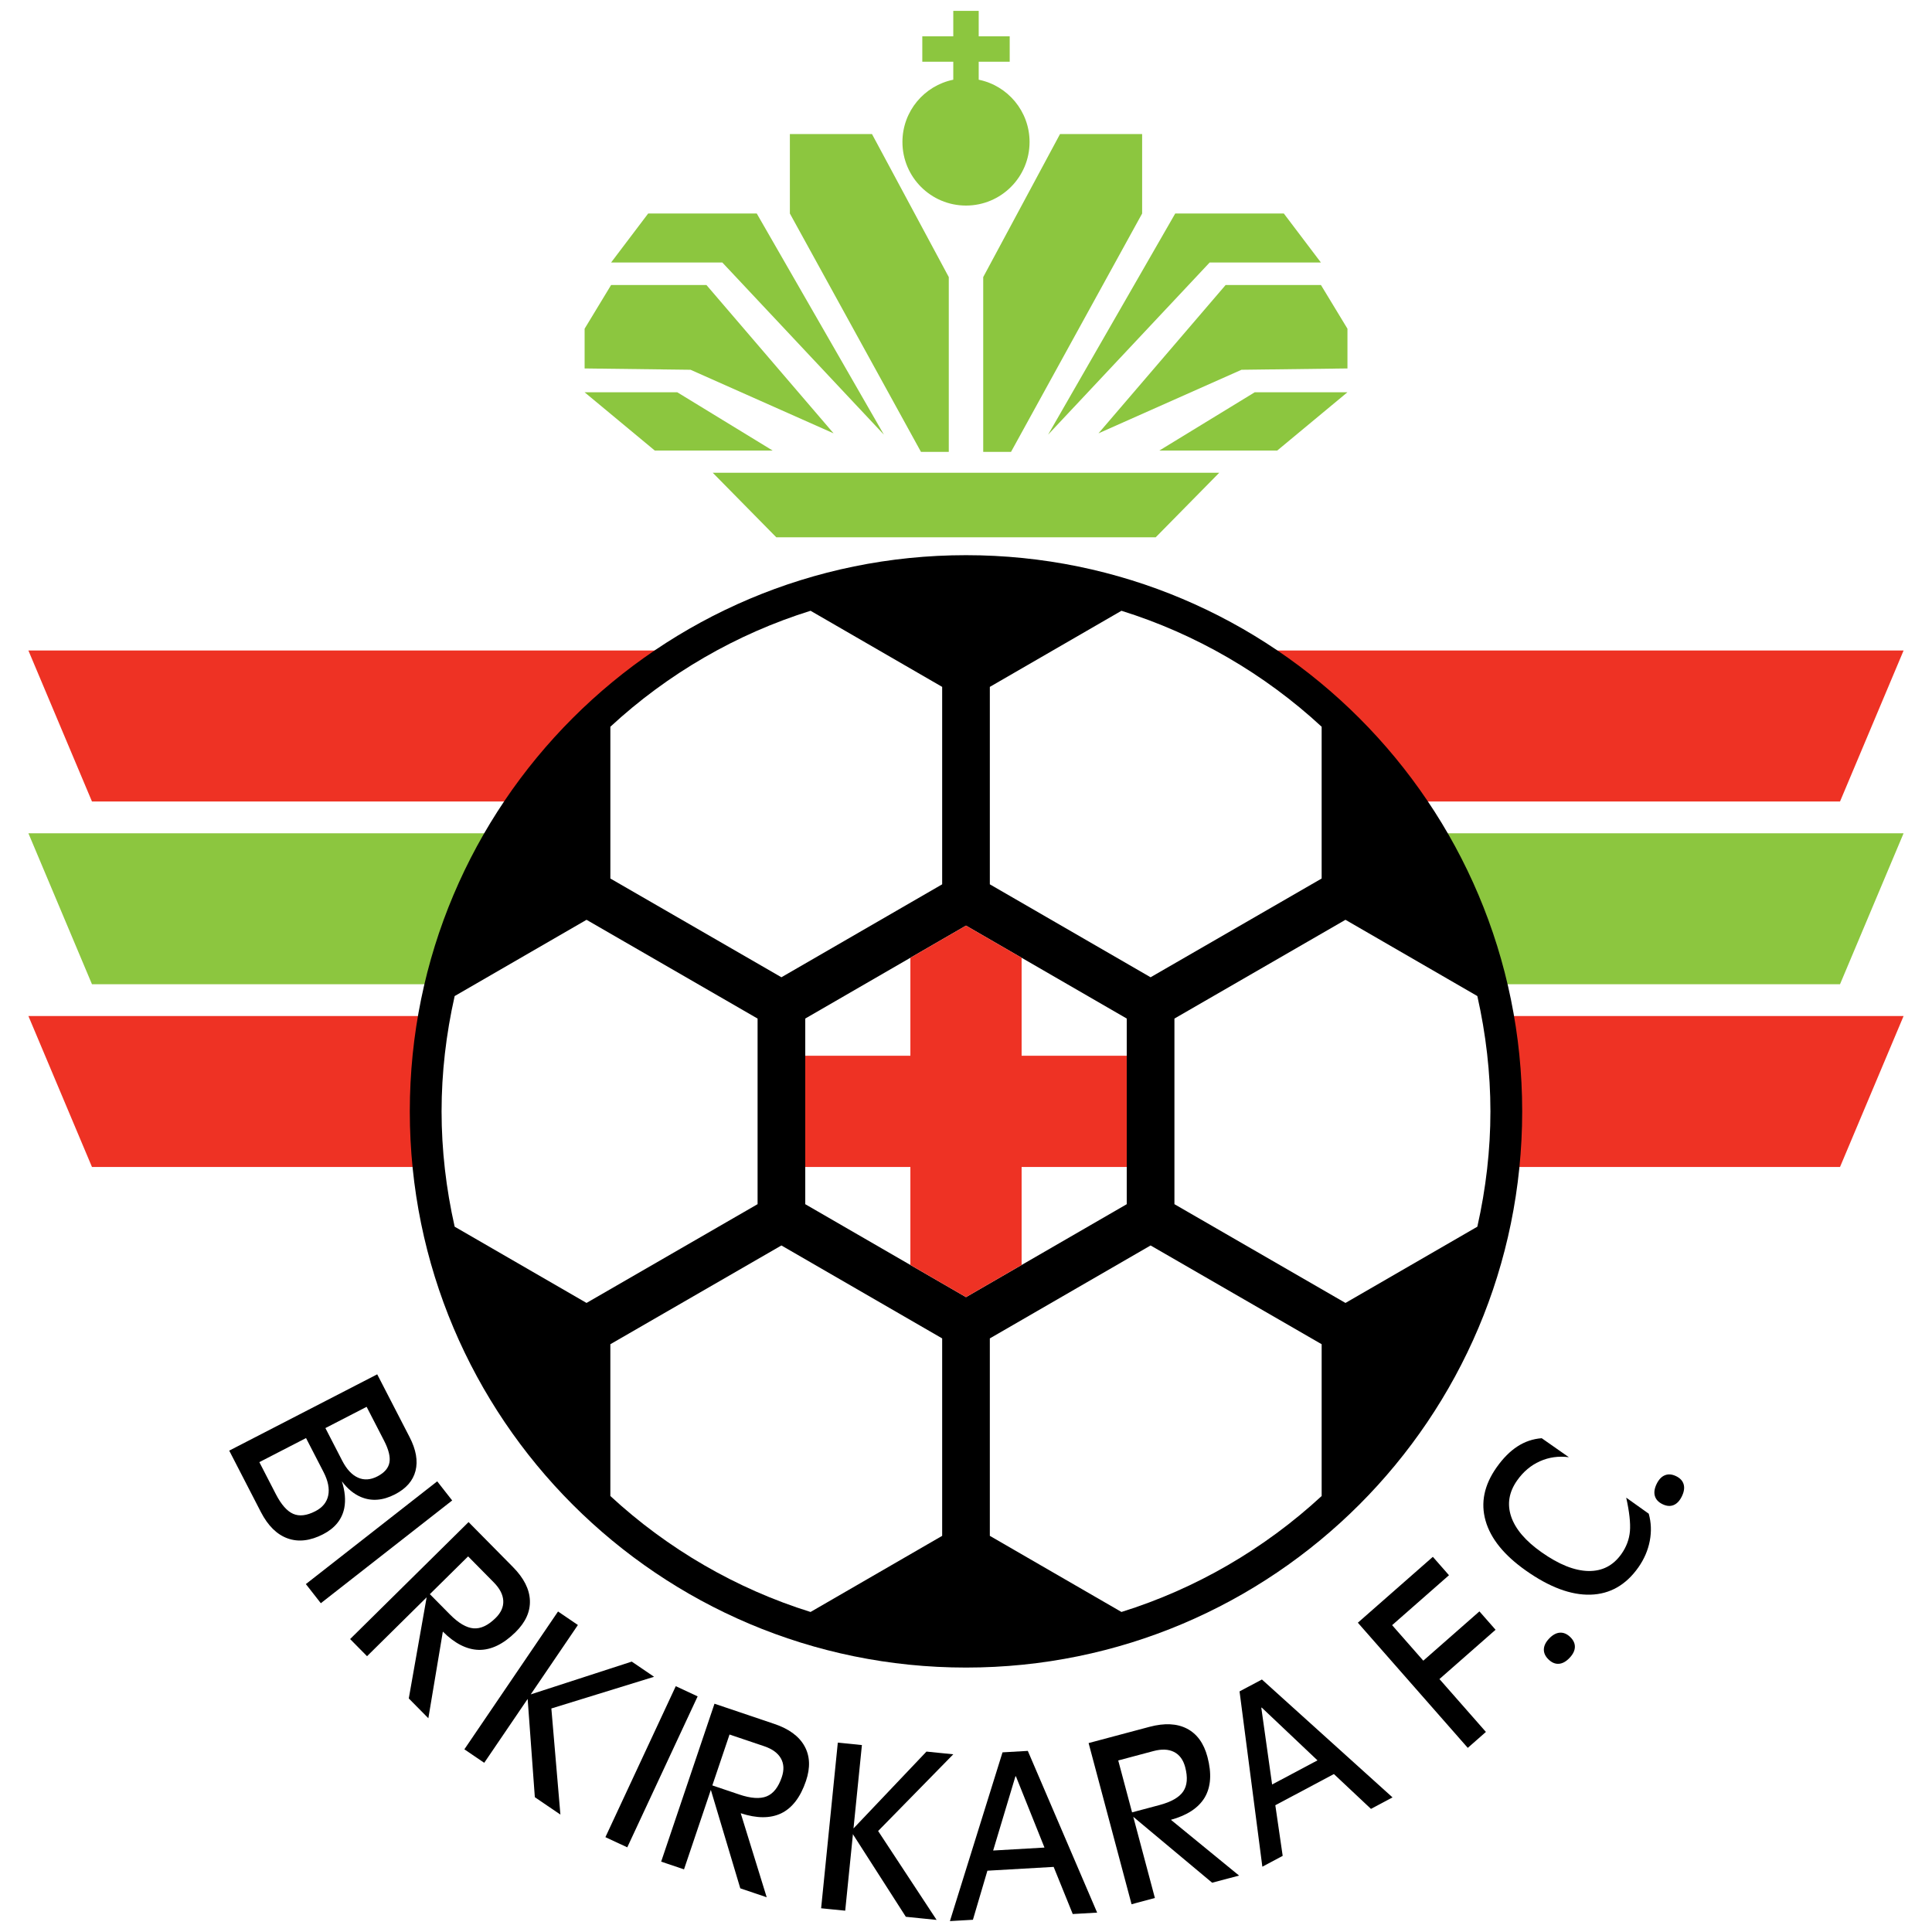
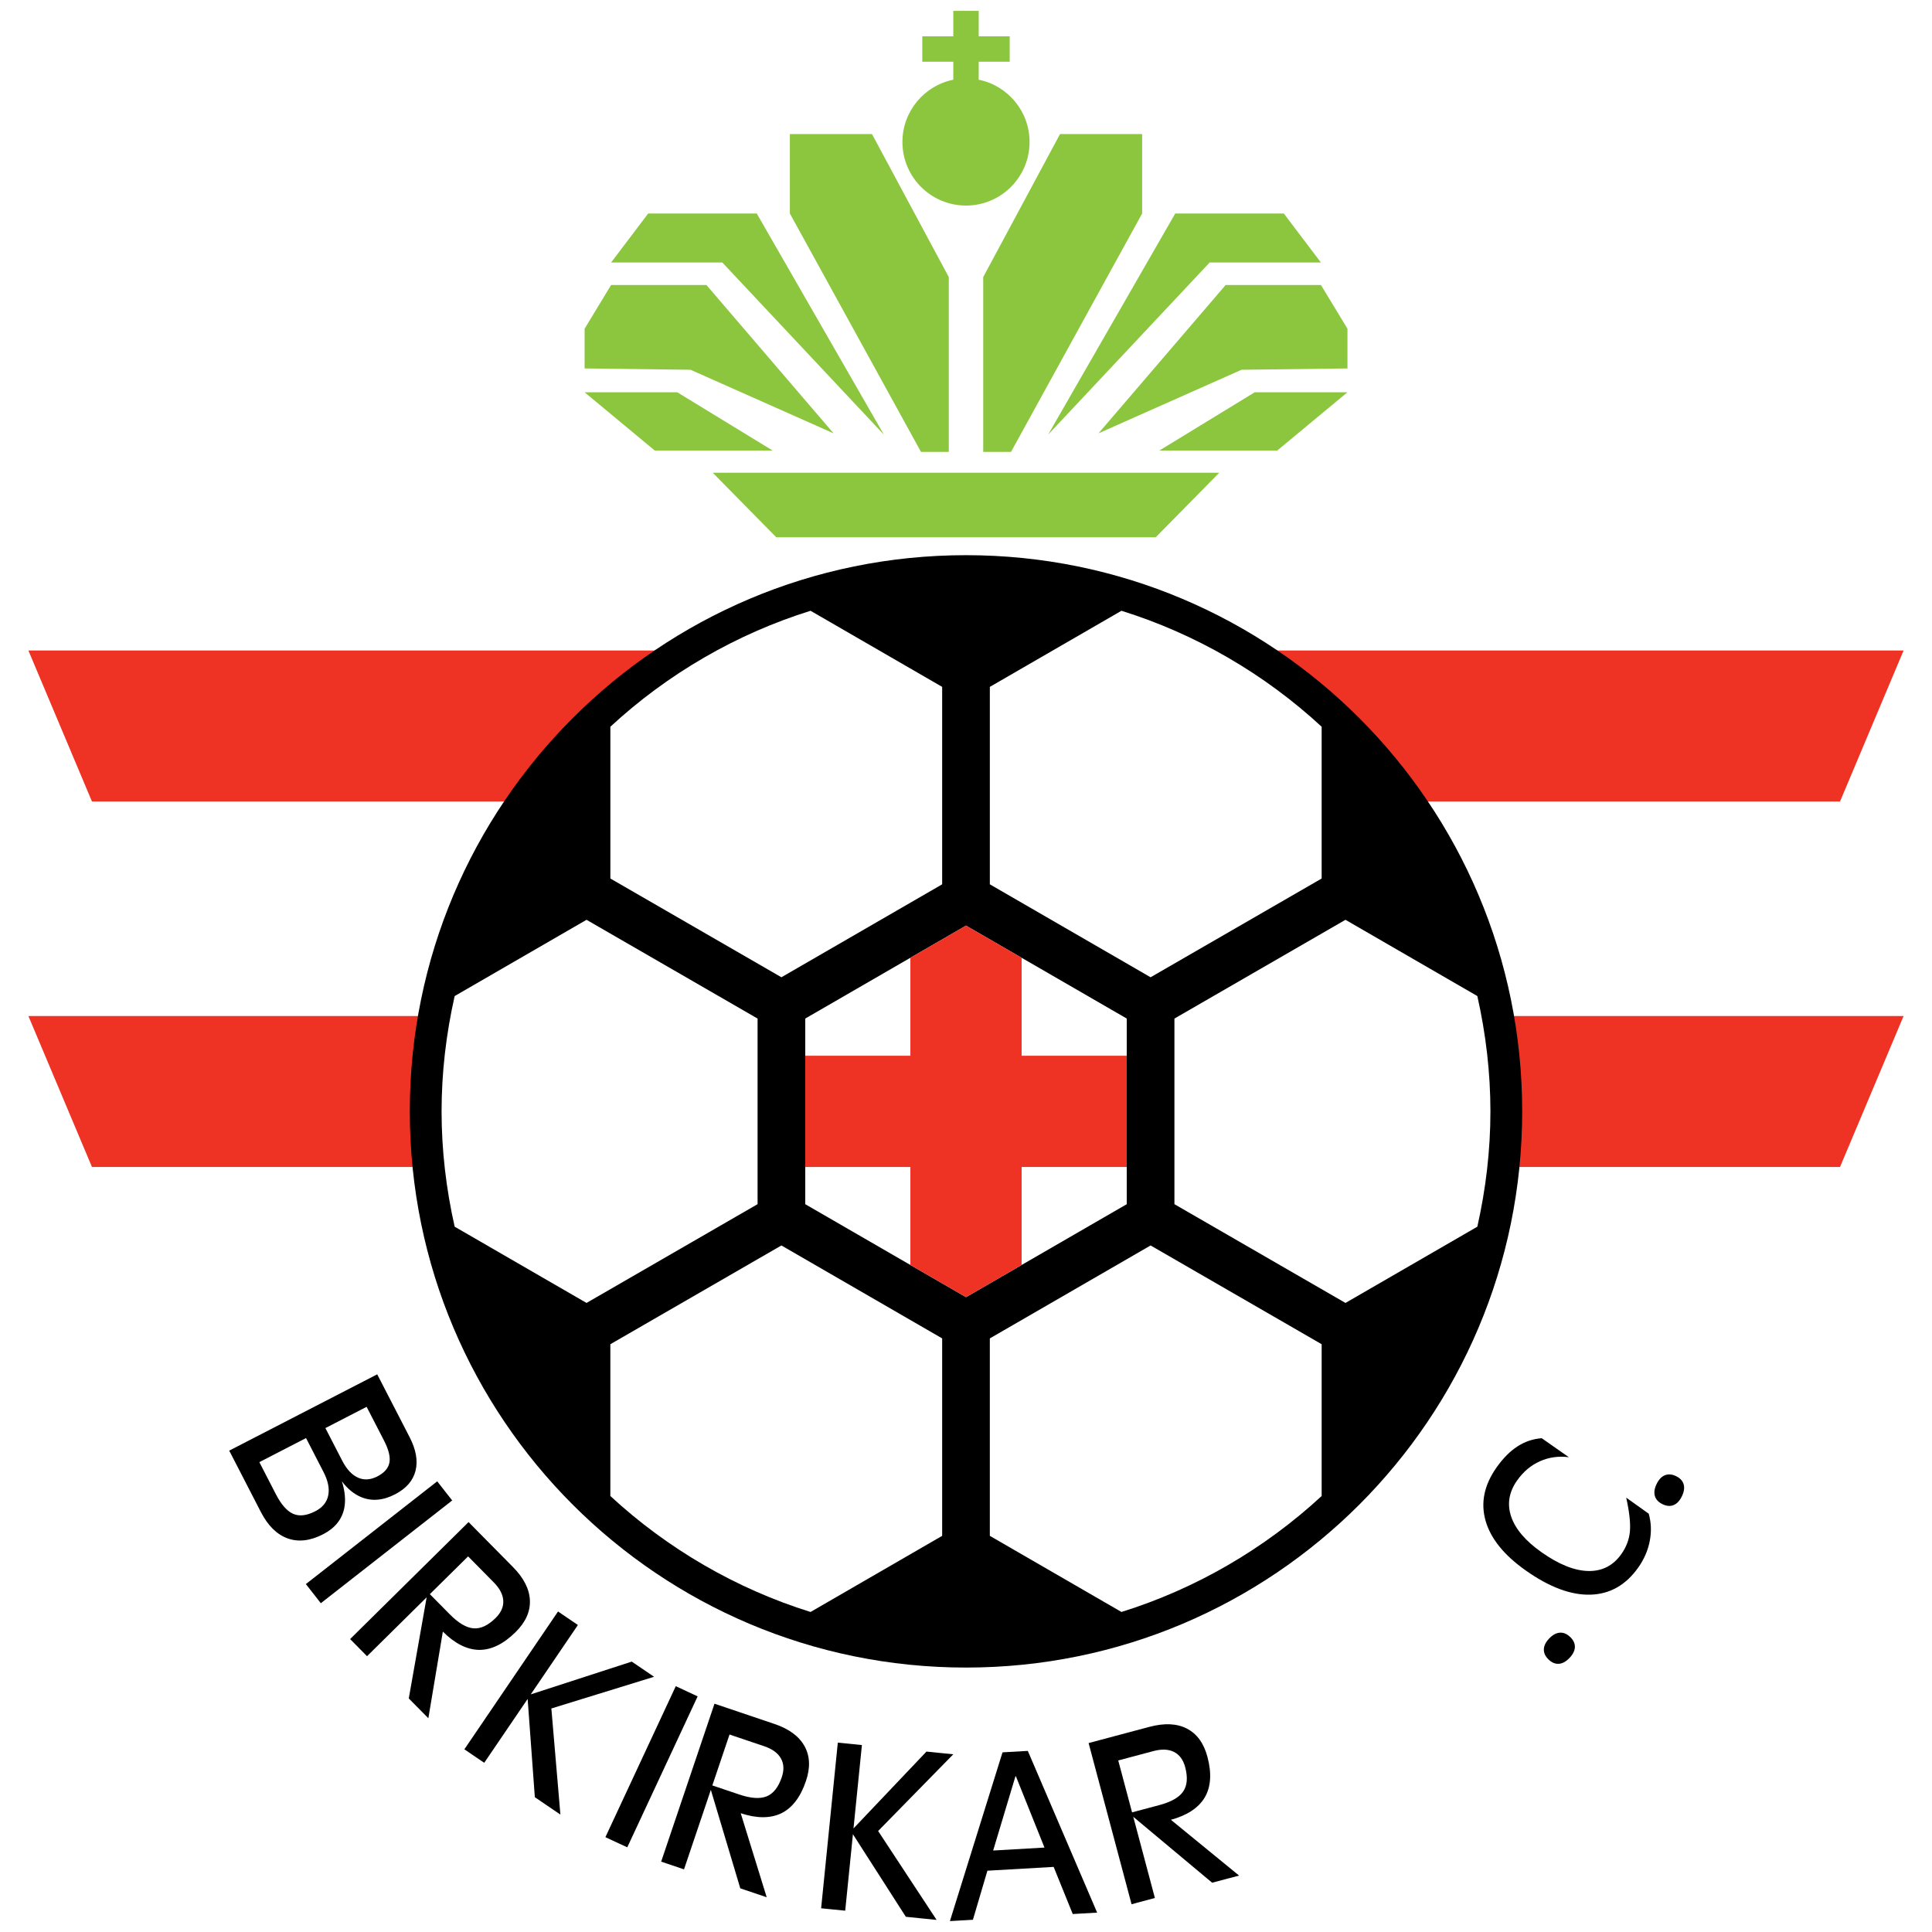
<svg xmlns="http://www.w3.org/2000/svg" version="1.0" id="Layer_1" x="0px" y="0px" width="192.756px" height="192.756px" viewBox="0 0 192.756 192.756" enable-background="new 0 0 192.756 192.756" xml:space="preserve">
  <g>
    <polygon fill-rule="evenodd" clip-rule="evenodd" fill="#FFFFFF" points="0,0 192.756,0 192.756,192.756 0,192.756 0,0  " />
    <polygon fill-rule="evenodd" clip-rule="evenodd" fill="#8CC63F" points="77.088,44.952 67.575,39.139 58.327,39.139    65.329,44.952 77.088,44.952  " />
    <polygon fill-rule="evenodd" clip-rule="evenodd" fill="#8CC63F" points="83.166,43.234 70.482,28.437 60.969,28.437    58.327,32.796 58.327,36.76 68.896,36.892 83.166,43.234  " />
    <polygon fill-rule="evenodd" clip-rule="evenodd" fill="#8CC63F" points="88.187,43.366 75.502,21.302 64.668,21.302 60.969,26.19    72.067,26.19 88.187,43.366  " />
    <polygon fill-rule="evenodd" clip-rule="evenodd" fill="#8CC63F" points="91.886,45.084 94.66,45.084 94.66,27.644 86.998,13.375    78.806,13.375 78.806,21.302 91.886,45.084  " />
    <path fill-rule="evenodd" clip-rule="evenodd" fill="#8CC63F" d="M97.646,7.953V6.16h3.092V3.624h-3.092V1.087h-2.537v2.537h-3.091   V6.16h3.091v1.793c-2.895,0.587-5.073,3.146-5.073,6.214c0,3.502,2.839,6.342,6.342,6.342c3.502,0,6.342-2.84,6.342-6.342   C102.72,11.099,100.541,8.541,97.646,7.953L97.646,7.953z" />
    <polygon fill-rule="evenodd" clip-rule="evenodd" fill="#8CC63F" points="115.668,44.952 125.181,39.139 134.43,39.139    127.428,44.952 115.668,44.952  " />
    <polygon fill-rule="evenodd" clip-rule="evenodd" fill="#8CC63F" points="104.569,43.366 117.253,21.302 128.088,21.302    131.787,26.19 120.688,26.19 104.569,43.366  " />
    <polygon fill-rule="evenodd" clip-rule="evenodd" fill="#8CC63F" points="100.87,45.084 98.096,45.084 98.096,27.644    105.759,13.375 113.951,13.375 113.951,21.302 100.87,45.084  " />
    <polygon fill-rule="evenodd" clip-rule="evenodd" fill="#8CC63F" points="71.109,47.165 77.451,53.606 115.305,53.606    121.646,47.165 71.109,47.165  " />
    <polygon fill-rule="evenodd" clip-rule="evenodd" fill="#8CC63F" points="109.596,43.234 122.279,28.437 131.792,28.437    134.436,32.796 134.436,36.76 123.865,36.892 109.596,43.234  " />
-     <polygon fill-rule="evenodd" clip-rule="evenodd" fill="#8CC63F" points="9.176,98.197 2.834,83.136 189.921,83.136    183.579,98.197 9.176,98.197  " />
    <polygon fill-rule="evenodd" clip-rule="evenodd" fill="#EE3224" points="9.176,116.43 2.834,101.369 189.921,101.369    183.579,116.43 9.176,116.43  " />
    <polygon fill-rule="evenodd" clip-rule="evenodd" fill="#EE3224" points="9.176,79.965 2.834,64.902 189.921,64.902    183.579,79.965 9.176,79.965  " />
    <path fill-rule="evenodd" clip-rule="evenodd" d="M96.378,166.373c30.646,0,55.491-24.846,55.491-55.492   c0-30.646-24.845-55.491-55.491-55.491c-30.647,0-55.492,24.845-55.492,55.491C40.886,141.527,65.731,166.373,96.378,166.373   L96.378,166.373z" />
    <path fill-rule="evenodd" clip-rule="evenodd" fill="#FFFFFF" d="M77.961,124.26l-17.066,9.854v15.143   c5.716,5.287,12.593,9.271,19.973,11.57L94,153.232v-19.699L77.961,124.26L77.961,124.26z" />
    <path fill-rule="evenodd" clip-rule="evenodd" fill="#FFFFFF" d="M114.795,124.26l-16.039,9.273v19.699l13.132,7.594   c7.38-2.299,14.257-6.283,19.974-11.57v-15.143L114.795,124.26L114.795,124.26z" />
    <path fill-rule="evenodd" clip-rule="evenodd" fill="#FFFFFF" d="M75.584,101.623l-17.066-9.854l-13.156,7.608   c-0.857,3.795-1.306,7.66-1.306,11.504c0,3.846,0.449,7.711,1.306,11.506l13.156,7.607l17.066-9.854V101.623L75.584,101.623z" />
    <path fill-rule="evenodd" clip-rule="evenodd" fill="#FFFFFF" d="M114.795,97.502l17.066-9.852V72.507   c-5.717-5.288-12.594-9.271-19.974-11.57L98.756,68.53v19.699L114.795,97.502L114.795,97.502z" />
    <path fill-rule="evenodd" clip-rule="evenodd" fill="#FFFFFF" d="M147.394,99.377l-13.156-7.608l-17.065,9.854v18.518l17.065,9.854   l13.156-7.607c0.856-3.795,1.306-7.66,1.306-11.506C148.699,107.037,148.25,103.172,147.394,99.377L147.394,99.377z" />
    <path fill-rule="evenodd" clip-rule="evenodd" fill="#FFFFFF" d="M80.869,60.937c-7.38,2.299-14.257,6.282-19.973,11.57V87.65   l17.066,9.852L94,88.229V68.53L80.869,60.937L80.869,60.937z" />
    <polygon fill-rule="evenodd" clip-rule="evenodd" fill="#FFFFFF" points="96.378,92.348 80.341,101.621 80.341,120.143    96.378,129.416 112.415,120.143 112.415,101.621 96.378,92.348  " />
    <polygon fill-rule="evenodd" clip-rule="evenodd" fill="#EE3224" points="90.829,95.556 90.829,105.332 80.341,105.332    80.341,116.43 90.829,116.43 90.829,126.207 96.378,129.416 101.927,126.207 101.927,116.43 112.415,116.43 112.415,105.332    101.927,105.332 101.927,95.556 96.378,92.348 90.829,95.556  " />
    <path fill-rule="evenodd" clip-rule="evenodd" d="M36.578,140.359l1.737,3.369c0.463,0.898,0.643,1.629,0.539,2.189   c-0.104,0.562-0.505,1.023-1.203,1.383c-0.686,0.354-1.332,0.395-1.938,0.123c-0.607-0.273-1.13-0.836-1.57-1.689l-1.678-3.254   L36.578,140.359L36.578,140.359z M22.87,144.73l0.551,1.068l2.606,5.055c0.708,1.373,1.6,2.25,2.676,2.635   c1.076,0.383,2.253,0.244,3.532-0.414c1.182-0.609,1.887-1.482,2.115-2.617c0.152-0.793,0.072-1.682-0.241-2.666   c0.564,0.748,1.198,1.27,1.903,1.566c1.057,0.445,2.188,0.357,3.394-0.264c1.115-0.574,1.798-1.357,2.051-2.348   c0.251-0.99,0.056-2.109-0.589-3.359l-2.682-5.201l-0.55-1.068L22.87,144.73L22.87,144.73z M30.533,143.477l1.741,3.377   c0.458,0.887,0.614,1.67,0.472,2.35c-0.143,0.68-0.572,1.205-1.287,1.572c-0.857,0.441-1.593,0.529-2.209,0.26   c-0.615-0.268-1.191-0.924-1.729-1.965l-1.646-3.193L30.533,143.477L30.533,143.477z" />
    <polygon fill-rule="evenodd" clip-rule="evenodd" points="43.621,147.793 44.367,148.748 45.114,149.701 32.009,159.953    31.263,158.998 30.516,158.045 43.621,147.793  " />
    <path fill-rule="evenodd" clip-rule="evenodd" d="M46.703,155.281l2.565,2.598c0.595,0.604,0.91,1.211,0.943,1.826   c0.033,0.613-0.221,1.188-0.76,1.719c-0.756,0.748-1.491,1.092-2.207,1.035s-1.506-0.523-2.371-1.4l-1.986-2.01L46.703,155.281   L46.703,155.281z M34.932,163.529l0.843,0.855l0.845,0.855l5.947-5.875l-1.783,10.09l0.976,0.988l0.976,0.988l1.447-8.643   c1.192,1.188,2.391,1.795,3.595,1.822c1.225,0.018,2.446-0.574,3.663-1.775c0.996-0.984,1.472-2.039,1.427-3.162   c-0.045-1.125-0.609-2.234-1.691-3.33l-3.583-3.627l-0.845-0.857L34.932,163.529L34.932,163.529z" />
    <path fill-rule="evenodd" clip-rule="evenodd" d="M72.785,173.053l3.458,1.168c0.803,0.271,1.357,0.674,1.663,1.207   s0.336,1.16,0.094,1.879c-0.34,1.004-0.842,1.643-1.507,1.914c-0.665,0.27-1.58,0.209-2.747-0.186l-2.676-0.904L72.785,173.053   L72.785,173.053z M65.964,185.736l1.14,0.385l1.14,0.385l2.677-7.93l2.938,9.824l1.318,0.445l1.317,0.445l-2.592-8.383   c1.599,0.525,2.944,0.529,4.034,0.012c1.103-0.535,1.929-1.613,2.477-3.236c0.449-1.328,0.4-2.484-0.145-3.469   c-0.546-0.986-1.548-1.725-3.009-2.217l-4.833-1.633l-1.141-0.385L65.964,185.736L65.964,185.736z" />
    <path fill-rule="evenodd" clip-rule="evenodd" d="M111.567,175.641l3.517-0.938c0.816-0.217,1.498-0.188,2.046,0.088   c0.549,0.277,0.92,0.781,1.115,1.512c0.272,1.025,0.208,1.834-0.194,2.428s-1.196,1.047-2.383,1.363l-2.721,0.725L111.567,175.641   L111.567,175.641z M112.896,189.986l1.164-0.311l1.164-0.311l-2.158-8.102l7.871,6.578l1.343-0.357l1.343-0.357l-6.8-5.564   c1.623-0.447,2.746-1.188,3.368-2.219c0.623-1.057,0.715-2.412,0.274-4.066c-0.361-1.354-1.041-2.289-2.039-2.809   c-0.998-0.518-2.241-0.578-3.729-0.184l-4.924,1.312l-1.163,0.311L112.896,189.986L112.896,189.986z" />
    <polygon fill-rule="evenodd" clip-rule="evenodd" points="48.312,175.875 47.321,175.203 46.331,174.529 55.675,160.779    56.666,161.453 57.657,162.127 52.954,169.047 52.957,169.047 63.03,165.779 64.144,166.535 65.257,167.293 55.009,170.455    55.912,181.041 54.641,180.178 53.361,179.307 52.644,169.502 52.644,169.502 48.312,175.875  " />
    <polygon fill-rule="evenodd" clip-rule="evenodd" points="84.327,190.629 83.126,190.51 81.924,190.389 83.589,173.863    84.791,173.984 85.993,174.105 85.154,182.422 92.434,174.756 93.772,174.891 95.11,175.025 87.611,182.68 93.445,191.549    91.916,191.395 90.376,191.238 85.075,182.969 85.099,182.971 84.327,190.629  " />
    <polygon fill-rule="evenodd" clip-rule="evenodd" points="67.423,168.23 68.513,168.738 69.604,169.246 62.583,184.309    61.492,183.801 60.402,183.293 67.423,168.23  " />
    <path fill-rule="evenodd" clip-rule="evenodd" d="M99.087,184.627l2.223-7.404l0.046-0.004l2.851,7.113L99.087,184.627   L99.087,184.627z M105.123,186.26l1.905,4.703l2.434-0.141l-6.917-16.135l-2.524,0.145l-5.248,16.836l2.295-0.133l1.445-4.895   L105.123,186.26L105.123,186.26z" />
-     <path fill-rule="evenodd" clip-rule="evenodd" d="M126.919,178.039l-1.078-7.654l0.04-0.021l5.564,5.268L126.919,178.039   L126.919,178.039z M133.084,176.998l3.698,3.475l2.151-1.145l-13.031-11.764l-2.232,1.188l2.275,17.488l2.029-1.08l-0.735-5.051   L133.084,176.998L133.084,176.998z" />
-     <polygon fill-rule="evenodd" clip-rule="evenodd" points="146.44,174.385 135.473,161.898 142.955,155.326 143.76,156.242    144.565,157.16 138.892,162.143 142.003,165.686 147.602,160.768 148.407,161.684 149.213,162.602 143.614,167.52 148.249,172.795    147.345,173.59 146.44,174.385  " />
    <path fill-rule="evenodd" clip-rule="evenodd" d="M164.494,151.021c0.248,0.875,0.283,1.781,0.104,2.719   c-0.181,0.938-0.56,1.816-1.138,2.637c-1.241,1.76-2.834,2.668-4.78,2.723c-1.944,0.055-4.094-0.746-6.445-2.406   c-2.175-1.533-3.515-3.191-4.021-4.977s-0.14-3.557,1.102-5.316c0.646-0.914,1.339-1.611,2.081-2.092s1.549-0.754,2.421-0.818   l2.708,1.895c-1.029-0.133-1.992,0.004-2.891,0.406s-1.655,1.039-2.269,1.91c-0.817,1.158-1.017,2.361-0.598,3.605   c0.42,1.244,1.431,2.432,3.033,3.561c1.728,1.219,3.282,1.842,4.666,1.871c1.384,0.027,2.485-0.539,3.303-1.699   c0.497-0.703,0.779-1.461,0.849-2.271c0.068-0.812-0.055-1.928-0.371-3.348L164.494,151.021L164.494,151.021z" />
    <path fill-rule="evenodd" clip-rule="evenodd" d="M165.277,148.064c0.218-0.451,0.494-0.744,0.832-0.879s0.708-0.104,1.111,0.09   c0.403,0.195,0.655,0.465,0.757,0.811c0.102,0.348,0.044,0.746-0.173,1.195c-0.217,0.451-0.493,0.744-0.827,0.881   c-0.335,0.137-0.703,0.107-1.105-0.088c-0.403-0.193-0.658-0.465-0.763-0.812S165.061,148.514,165.277,148.064L165.277,148.064z" />
    <path fill-rule="evenodd" clip-rule="evenodd" d="M154.561,163.475c0.346-0.363,0.7-0.557,1.063-0.582   c0.362-0.025,0.706,0.117,1.03,0.426s0.481,0.645,0.472,1.006c-0.011,0.361-0.188,0.725-0.534,1.086   c-0.346,0.363-0.698,0.559-1.06,0.586c-0.36,0.027-0.703-0.113-1.026-0.424c-0.324-0.309-0.482-0.645-0.476-1.008   C154.039,164.199,154.215,163.836,154.561,163.475L154.561,163.475z" />
  </g>
</svg>